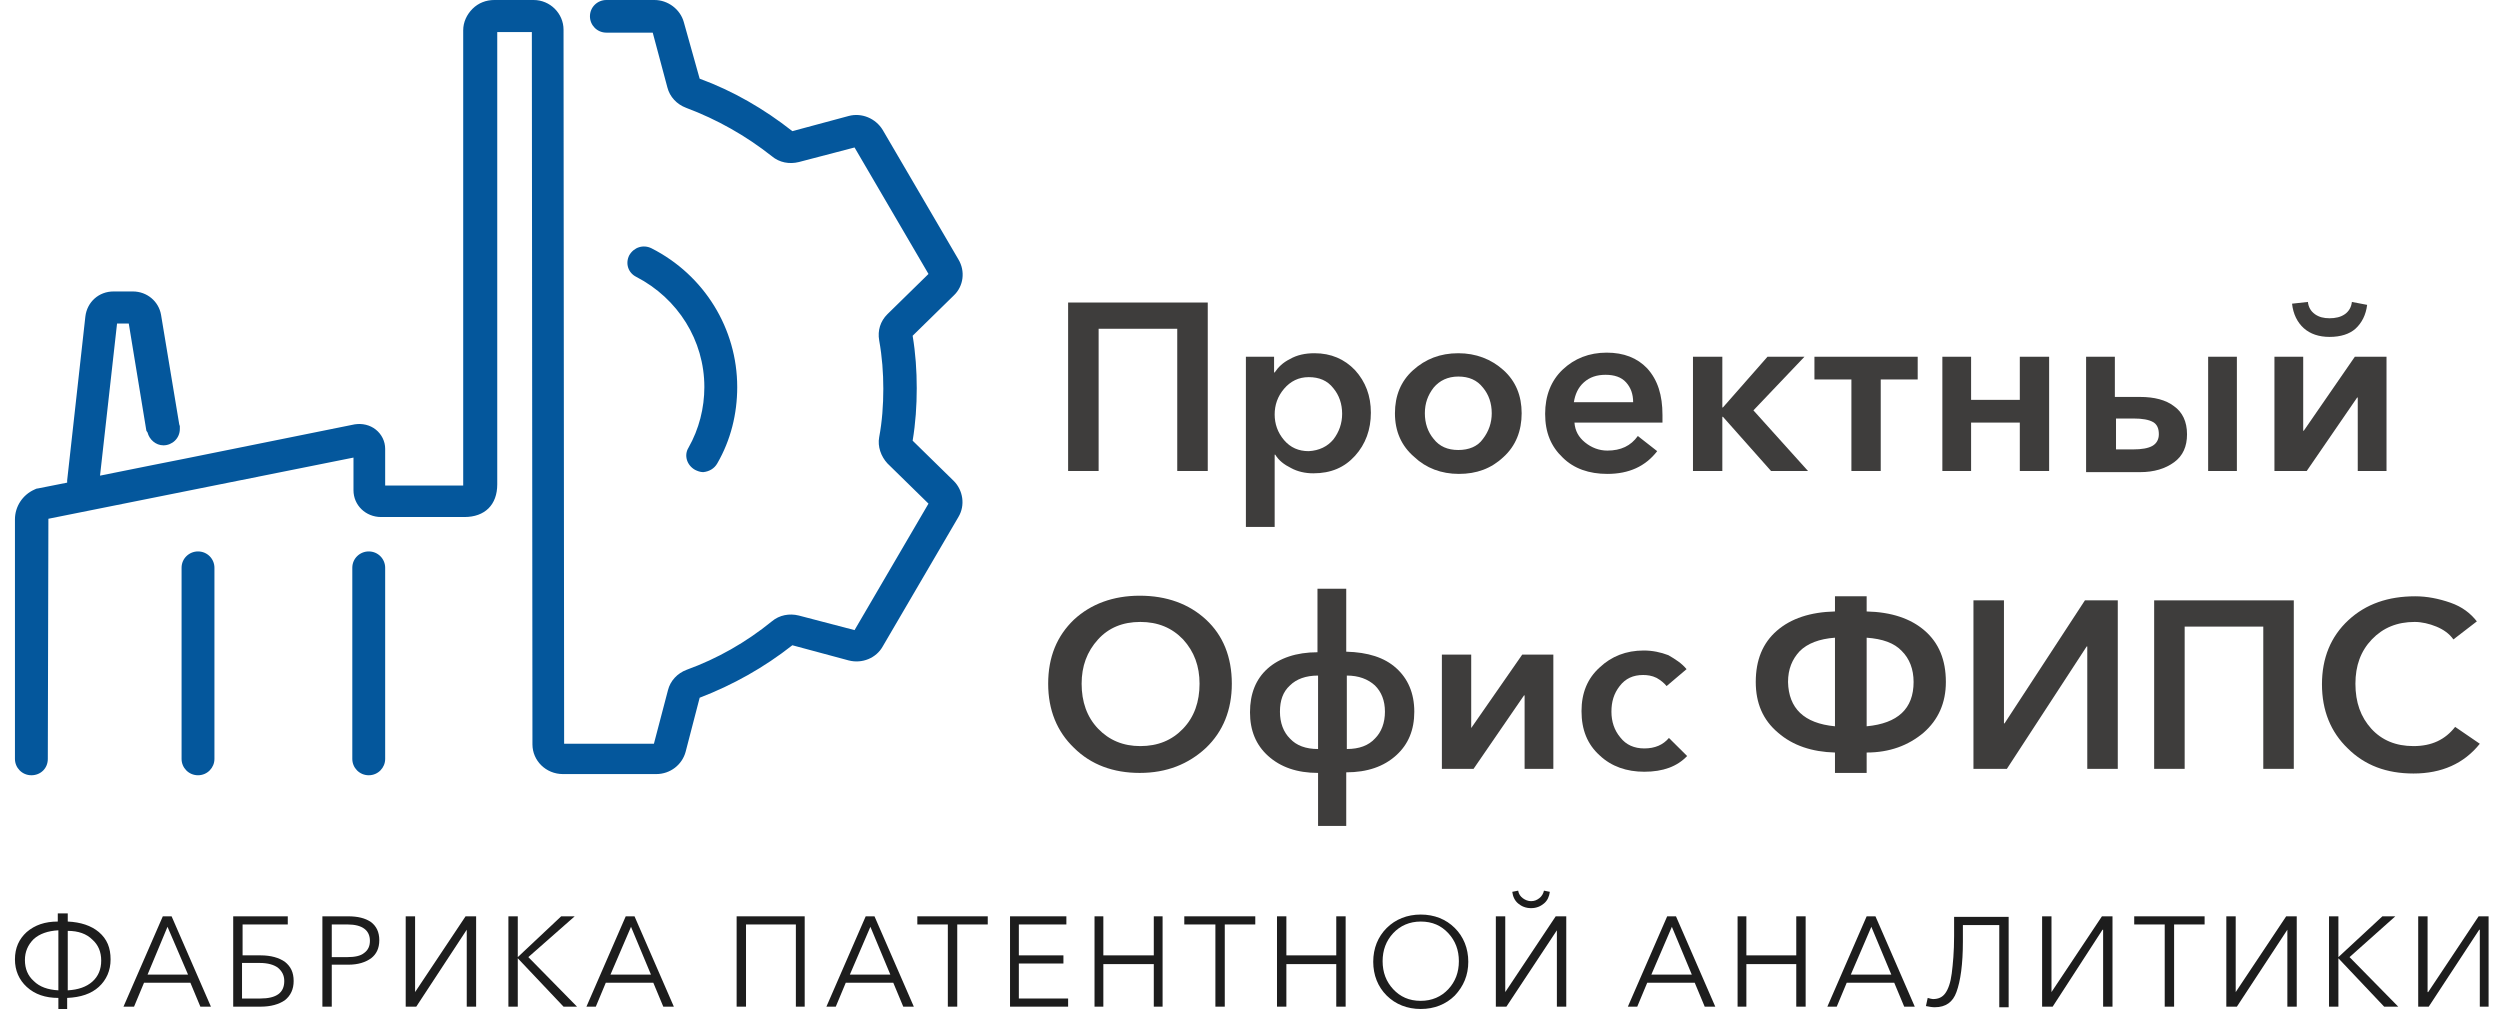
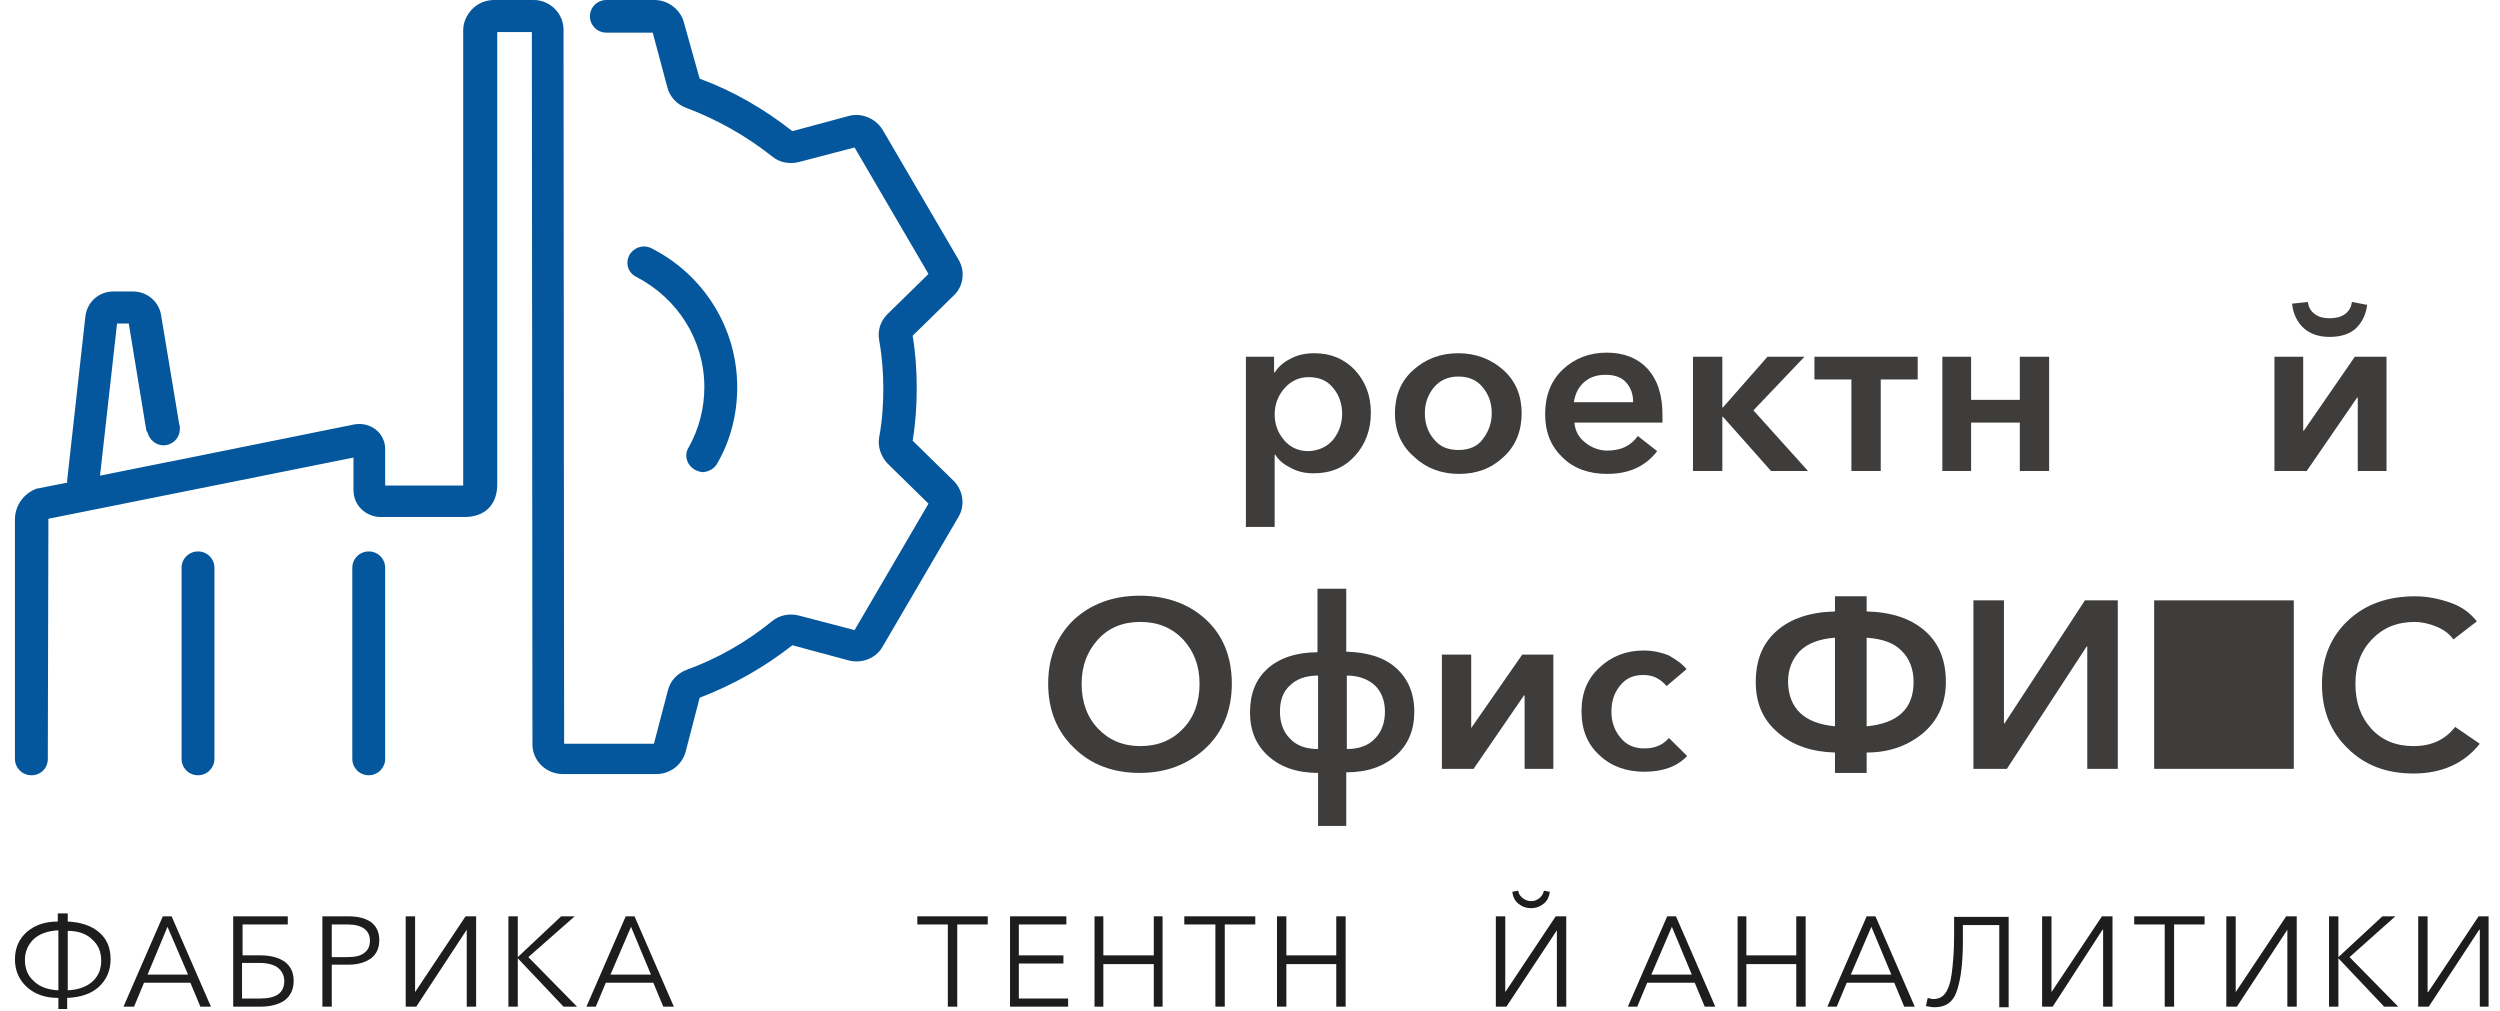
<svg xmlns="http://www.w3.org/2000/svg" width="89" height="36" viewBox="0 0 89 36" fill="none">
  <g clip-path="url(#clip0_38_451)">
    <path d="M2.412 35.256C2.788 35.235 3.08 35.132 3.289 34.945C3.498 34.758 3.603 34.509 3.603 34.198C3.603 33.886 3.498 33.637 3.289 33.451C3.08 33.243 2.788 33.139 2.412 33.139V35.256ZM2.078 35.256V33.119C1.702 33.139 1.409 33.243 1.201 33.43C0.992 33.637 0.887 33.886 0.887 34.177C0.887 34.488 0.992 34.737 1.201 34.924C1.409 35.132 1.702 35.235 2.078 35.256ZM2.078 35.92V35.526C1.618 35.526 1.242 35.401 0.95 35.132C0.678 34.882 0.532 34.55 0.532 34.156C0.532 33.741 0.678 33.43 0.95 33.181C1.242 32.932 1.597 32.807 2.057 32.807V32.517H2.412V32.807C2.872 32.828 3.247 32.953 3.519 33.181C3.811 33.43 3.937 33.741 3.937 34.156C3.937 34.55 3.791 34.882 3.519 35.132C3.247 35.38 2.872 35.505 2.391 35.526V35.92H2.078Z" fill="#1D1D1D" />
    <path d="M5.253 34.696H6.694L5.963 32.994L5.253 34.696ZM4.396 35.837L5.796 32.621H6.109L7.509 35.837H7.133L6.778 34.986H5.127L4.772 35.837H4.396Z" fill="#1D1D1D" />
    <path d="M8.636 35.547H9.263C9.848 35.547 10.12 35.339 10.12 34.924C10.12 34.716 10.036 34.571 9.89 34.447C9.743 34.343 9.535 34.281 9.242 34.281H8.616V35.547H8.636ZM8.302 35.837V32.621H10.245V32.911H8.636V34.011H9.284C9.639 34.011 9.931 34.094 10.14 34.239C10.349 34.405 10.454 34.613 10.454 34.924C10.454 35.215 10.349 35.443 10.14 35.609C9.931 35.754 9.639 35.837 9.284 35.837H8.302Z" fill="#1D1D1D" />
    <path d="M11.811 34.073H12.375C12.626 34.073 12.835 34.032 12.96 33.928C13.106 33.824 13.169 33.679 13.169 33.492C13.169 33.119 12.898 32.911 12.375 32.911H11.811V34.073ZM11.477 35.837V32.621H12.396C12.73 32.621 13.002 32.683 13.211 32.828C13.399 32.973 13.503 33.181 13.503 33.471C13.503 33.762 13.399 33.969 13.211 34.115C13.002 34.26 12.751 34.343 12.396 34.343H11.811V35.837H11.477Z" fill="#1D1D1D" />
    <path d="M14.443 35.837V32.621H14.777V35.318L16.574 32.621H16.95V35.837H16.616V33.098L14.819 35.837H14.443Z" fill="#1D1D1D" />
    <path d="M18.099 35.837V32.621H18.433V34.073L19.978 32.621H20.459L18.809 34.073L20.542 35.837H20.062L18.433 34.115V35.837H18.099Z" fill="#1D1D1D" />
    <path d="M21.733 34.696H23.174L22.464 32.994L21.733 34.696ZM20.877 35.837L22.276 32.621H22.589L23.989 35.837H23.613L23.258 34.986H21.566L21.211 35.837H20.877Z" fill="#1D1D1D" />
-     <path d="M26.224 35.837V32.621H28.647V35.837H28.333V32.911H26.558V35.837H26.224Z" fill="#1D1D1D" />
-     <path d="M30.255 34.696H31.696L30.986 32.994L30.255 34.696ZM29.42 35.837L30.819 32.621H31.132L32.532 35.837H32.156L31.801 34.986H30.109L29.754 35.837H29.42Z" fill="#1D1D1D" />
    <path d="M33.743 35.837V32.911H32.657V32.621H35.164V32.911H34.078V35.837H33.743Z" fill="#1D1D1D" />
    <path d="M35.957 35.837V32.621H37.963V32.911H36.271V34.011H37.858V34.301H36.271V35.547H38.025V35.837H35.957Z" fill="#1D1D1D" />
    <path d="M38.965 35.837V32.621H39.279V34.011H41.075V32.621H41.388V35.837H41.075V34.322H39.279V35.837H38.965Z" fill="#1D1D1D" />
    <path d="M43.268 35.837V32.911H42.161V32.621H44.688V32.911H43.602V35.837H43.268Z" fill="#1D1D1D" />
    <path d="M45.461 35.837V32.621H45.795V34.011H47.571V32.621H47.905V35.837H47.571V34.322H45.795V35.837H45.461Z" fill="#1D1D1D" />
-     <path d="M49.597 35.215C49.848 35.484 50.161 35.63 50.579 35.63C50.976 35.63 51.31 35.484 51.56 35.215C51.811 34.945 51.936 34.613 51.936 34.218C51.936 33.824 51.811 33.492 51.56 33.222C51.31 32.953 50.996 32.807 50.579 32.807C50.182 32.807 49.848 32.953 49.597 33.222C49.346 33.492 49.221 33.824 49.221 34.218C49.221 34.613 49.346 34.945 49.597 35.215ZM51.79 35.443C51.477 35.754 51.059 35.92 50.579 35.92C50.098 35.92 49.681 35.754 49.367 35.443C49.054 35.132 48.887 34.716 48.887 34.239C48.887 33.762 49.054 33.347 49.367 33.036C49.681 32.724 50.098 32.558 50.579 32.558C51.059 32.558 51.477 32.724 51.79 33.036C52.103 33.347 52.271 33.762 52.271 34.239C52.271 34.716 52.103 35.111 51.79 35.443Z" fill="#1D1D1D" />
    <path d="M54.965 32.164C54.84 32.268 54.694 32.33 54.506 32.33C54.318 32.33 54.171 32.268 54.046 32.164C53.921 32.06 53.858 31.915 53.837 31.749L54.046 31.707C54.067 31.832 54.13 31.915 54.213 31.977C54.297 32.04 54.401 32.081 54.506 32.081C54.631 32.081 54.714 32.04 54.798 31.977C54.882 31.915 54.944 31.811 54.965 31.707L55.174 31.749C55.153 31.915 55.09 32.06 54.965 32.164ZM53.252 35.837V32.621H53.587V35.318L55.383 32.621H55.759V35.837H55.425V33.119L53.628 35.837H53.252Z" fill="#1D1D1D" />
    <path d="M58.788 34.696H60.229L59.519 32.994L58.788 34.696ZM57.952 35.837L59.352 32.621H59.665L61.064 35.837H60.688L60.333 34.986H58.641L58.286 35.837H57.952Z" fill="#1D1D1D" />
    <path d="M61.858 35.837V32.621H62.171V34.011H63.947V32.621H64.281V35.837H63.947V34.322H62.171V35.837H61.858Z" fill="#1D1D1D" />
    <path d="M65.889 34.696H67.331L66.62 32.994L65.889 34.696ZM65.054 35.837L66.453 32.621H66.766L68.166 35.837H67.79L67.435 34.986H65.743L65.388 35.837H65.054Z" fill="#1D1D1D" />
    <path d="M68.876 35.858C68.772 35.858 68.667 35.837 68.563 35.816L68.626 35.526C68.709 35.547 68.772 35.567 68.814 35.567C69.001 35.567 69.148 35.505 69.252 35.36C69.357 35.215 69.44 34.986 69.482 34.654C69.524 34.322 69.566 33.886 69.566 33.326V32.641H71.508V35.858H71.174V32.932H69.879V33.513C69.879 34.322 69.795 34.924 69.649 35.318C69.524 35.671 69.273 35.858 68.876 35.858Z" fill="#1D1D1D" />
    <path d="M72.699 35.837V32.621H73.033V35.318L74.829 32.621H75.205V35.837H74.871V33.098H74.85L73.075 35.837H72.699Z" fill="#1D1D1D" />
    <path d="M77.064 35.837V32.911H75.978V32.621H78.484V32.911H77.398V35.837H77.064Z" fill="#1D1D1D" />
    <path d="M79.257 35.837V32.621H79.591V35.318L81.388 32.621H81.764V35.837H81.43V33.098L79.633 35.837H79.257Z" fill="#1D1D1D" />
    <path d="M82.913 35.837V32.621H83.247V34.073L84.813 32.621H85.273L83.644 34.073L85.377 35.837H84.876L83.247 34.115V35.837H82.913Z" fill="#1D1D1D" />
    <path d="M86.088 35.837V32.621H86.422V35.318H86.443L88.239 32.621H88.594V35.837H88.281V33.098H88.26L86.463 35.837H86.088Z" fill="#1D1D1D" />
-     <path d="M38.025 16.767V10.77H42.996V16.767H41.91V11.704H39.111V16.767H38.025Z" fill="#3E3D3C" />
    <path d="M47.467 15.646C47.675 15.377 47.78 15.065 47.78 14.733C47.78 14.38 47.675 14.069 47.467 13.82C47.258 13.55 46.965 13.426 46.589 13.426C46.234 13.426 45.942 13.571 45.712 13.841C45.482 14.111 45.378 14.422 45.378 14.754C45.378 15.086 45.482 15.397 45.712 15.667C45.942 15.937 46.234 16.061 46.589 16.061C46.965 16.041 47.258 15.895 47.467 15.646ZM44.375 12.7H45.357V13.26H45.378C45.503 13.073 45.67 12.907 45.921 12.783C46.172 12.637 46.464 12.575 46.798 12.575C47.383 12.575 47.863 12.783 48.239 13.177C48.615 13.592 48.803 14.09 48.803 14.692C48.803 15.293 48.615 15.812 48.239 16.227C47.863 16.642 47.383 16.85 46.756 16.85C46.464 16.85 46.192 16.788 45.963 16.663C45.712 16.539 45.524 16.393 45.399 16.186H45.378V18.759H44.354V12.7H44.375Z" fill="#3E3D3C" />
    <path d="M51.038 13.799C50.829 14.069 50.725 14.36 50.725 14.713C50.725 15.065 50.829 15.377 51.038 15.626C51.247 15.895 51.539 16.02 51.916 16.02C52.291 16.02 52.605 15.895 52.793 15.626C53.002 15.356 53.106 15.044 53.106 14.713C53.106 14.36 53.002 14.048 52.793 13.799C52.584 13.53 52.291 13.405 51.916 13.405C51.539 13.405 51.247 13.55 51.038 13.799ZM49.66 14.713C49.66 14.09 49.868 13.571 50.307 13.177C50.746 12.783 51.268 12.575 51.916 12.575C52.542 12.575 53.085 12.783 53.524 13.177C53.962 13.571 54.171 14.09 54.171 14.713C54.171 15.335 53.962 15.874 53.524 16.269C53.085 16.684 52.563 16.871 51.936 16.871C51.31 16.871 50.767 16.663 50.349 16.269C49.889 15.874 49.66 15.356 49.66 14.713Z" fill="#3E3D3C" />
    <path d="M56.03 14.318H58.14C58.14 14.028 58.056 13.799 57.889 13.613C57.722 13.426 57.472 13.343 57.158 13.343C56.845 13.343 56.594 13.426 56.385 13.613C56.176 13.799 56.072 14.048 56.03 14.318ZM59.184 14.775C59.184 14.899 59.184 14.982 59.184 15.044H56.051C56.072 15.335 56.197 15.563 56.427 15.75C56.657 15.937 56.928 16.041 57.221 16.041C57.701 16.041 58.056 15.874 58.307 15.522L58.996 16.061C58.579 16.601 57.994 16.871 57.221 16.871C56.573 16.871 56.03 16.684 55.633 16.29C55.216 15.895 55.007 15.397 55.007 14.733C55.007 14.09 55.216 13.55 55.633 13.156C56.051 12.762 56.573 12.554 57.2 12.554C57.806 12.554 58.286 12.741 58.641 13.115C59.017 13.53 59.184 14.069 59.184 14.775Z" fill="#3E3D3C" />
    <path d="M60.27 16.767V12.7H61.315V14.505H61.336L62.923 12.7H64.239L62.422 14.609L64.365 16.767H63.049L61.336 14.837H61.315V16.767H60.27Z" fill="#3E3D3C" />
    <path d="M65.91 16.767V13.509H64.594V12.7H68.27V13.509H66.954V16.767H65.91Z" fill="#3E3D3C" />
    <path d="M69.148 16.767V12.7H70.171V14.235H71.905V12.7H72.949V16.767H71.905V15.044H70.171V16.767H69.148Z" fill="#3E3D3C" />
-     <path d="M78.61 12.7H79.633V16.767H78.61V12.7ZM75.309 15.999H75.936C76.249 15.999 76.479 15.957 76.625 15.874C76.772 15.791 76.855 15.646 76.855 15.46C76.855 15.252 76.793 15.107 76.646 15.024C76.5 14.941 76.27 14.899 75.957 14.899H75.33V15.999H75.309ZM74.265 16.767V12.7H75.289V14.131H76.187C76.688 14.131 77.106 14.235 77.398 14.463C77.691 14.671 77.858 15.003 77.858 15.46C77.858 15.895 77.712 16.227 77.398 16.456C77.085 16.684 76.688 16.808 76.187 16.808H74.265V16.767Z" fill="#3E3D3C" />
    <path d="M82.933 11.994C82.558 11.994 82.244 11.89 82.014 11.683C81.785 11.475 81.638 11.185 81.597 10.811L82.161 10.749C82.182 10.936 82.265 11.081 82.411 11.185C82.558 11.289 82.725 11.33 82.933 11.33C83.142 11.33 83.33 11.289 83.477 11.185C83.623 11.081 83.706 10.936 83.727 10.749L84.27 10.853C84.228 11.206 84.082 11.496 83.853 11.704C83.644 11.89 83.33 11.994 82.933 11.994ZM80.97 16.767V12.7H81.994V15.335H82.014L83.832 12.7H84.96V16.767H83.936V14.152H83.915L82.119 16.767H80.97Z" fill="#3E3D3C" />
    <path d="M38.506 24.341C38.506 24.984 38.694 25.524 39.09 25.939C39.487 26.354 39.989 26.561 40.594 26.561C41.221 26.561 41.722 26.354 42.119 25.939C42.516 25.524 42.704 24.984 42.704 24.341C42.704 23.718 42.516 23.2 42.119 22.764C41.722 22.349 41.221 22.141 40.594 22.141C39.968 22.141 39.467 22.349 39.09 22.764C38.694 23.2 38.506 23.718 38.506 24.341ZM37.315 24.341C37.315 23.386 37.628 22.639 38.234 22.058C38.84 21.498 39.634 21.207 40.574 21.207C41.534 21.207 42.328 21.498 42.934 22.058C43.54 22.619 43.853 23.386 43.853 24.341C43.853 25.275 43.54 26.043 42.934 26.623C42.307 27.205 41.534 27.516 40.574 27.516C39.634 27.516 38.84 27.225 38.234 26.623C37.628 26.043 37.315 25.275 37.315 24.341Z" fill="#3E3D3C" />
    <path d="M47.947 26.665C48.386 26.665 48.72 26.541 48.949 26.291C49.179 26.063 49.304 25.731 49.304 25.337C49.304 24.943 49.179 24.631 48.949 24.403C48.699 24.175 48.365 24.05 47.947 24.05V26.665ZM46.923 26.665V24.05C46.485 24.05 46.151 24.175 45.921 24.403C45.67 24.631 45.566 24.943 45.566 25.337C45.566 25.731 45.691 26.063 45.921 26.291C46.151 26.541 46.485 26.665 46.923 26.665ZM47.947 29.404H46.923V27.516C46.171 27.516 45.587 27.308 45.148 26.914C44.709 26.52 44.5 26.001 44.5 25.358C44.5 24.694 44.709 24.175 45.127 23.801C45.545 23.428 46.151 23.22 46.902 23.22V20.959H47.926V23.2C48.699 23.22 49.284 23.407 49.701 23.781C50.119 24.154 50.349 24.673 50.349 25.337C50.349 25.98 50.14 26.499 49.701 26.893C49.263 27.288 48.678 27.495 47.926 27.495V29.404H47.947Z" fill="#3E3D3C" />
    <path d="M51.331 27.371V23.303H52.375V25.918L54.192 23.303H55.299V27.371H54.276V24.756H54.255L52.459 27.371H51.331Z" fill="#3E3D3C" />
    <path d="M60.041 23.822L59.331 24.424C59.247 24.32 59.122 24.216 58.975 24.133C58.808 24.05 58.641 24.03 58.495 24.03C58.14 24.03 57.868 24.154 57.66 24.424C57.451 24.694 57.367 24.984 57.367 25.337C57.367 25.69 57.472 26.001 57.681 26.25C57.889 26.52 58.182 26.644 58.537 26.644C58.913 26.644 59.205 26.52 59.414 26.271L60.062 26.914C59.707 27.288 59.205 27.474 58.537 27.474C57.91 27.474 57.367 27.288 56.949 26.893C56.511 26.499 56.302 25.98 56.302 25.316C56.302 24.673 56.511 24.154 56.949 23.76C57.367 23.366 57.889 23.158 58.516 23.158C58.829 23.158 59.122 23.22 59.393 23.324C59.644 23.469 59.874 23.615 60.041 23.822Z" fill="#3E3D3C" />
    <path d="M66.453 25.856C67.56 25.752 68.124 25.233 68.124 24.279C68.124 23.822 67.978 23.449 67.707 23.179C67.435 22.888 67.017 22.743 66.453 22.702V25.856ZM65.325 25.856V22.702C64.761 22.743 64.344 22.909 64.072 23.179C63.8 23.469 63.654 23.822 63.654 24.279C63.675 25.212 64.218 25.752 65.325 25.856ZM65.325 27.516V26.79C64.511 26.769 63.821 26.541 63.299 26.084C62.756 25.628 62.505 25.026 62.505 24.279C62.505 23.49 62.756 22.888 63.257 22.453C63.759 22.017 64.448 21.789 65.325 21.768V21.228H66.453V21.768C67.331 21.789 68.02 22.017 68.521 22.453C69.022 22.888 69.273 23.49 69.273 24.279C69.273 25.026 69.001 25.628 68.479 26.084C67.936 26.541 67.268 26.79 66.453 26.79V27.516H65.325Z" fill="#3E3D3C" />
    <path d="M70.255 27.371V21.373H71.341V25.752H71.362L74.223 21.373H75.393V27.371H74.307V23.013H74.286L71.445 27.371H70.255Z" fill="#3E3D3C" />
-     <path d="M76.688 27.371V21.373H81.659V27.371H80.573V22.307H77.774V27.371H76.688Z" fill="#3E3D3C" />
+     <path d="M76.688 27.371V21.373H81.659V27.371H80.573V22.307V27.371H76.688Z" fill="#3E3D3C" />
    <path d="M88.176 22.121L87.341 22.764C87.195 22.556 86.986 22.411 86.735 22.307C86.484 22.204 86.213 22.141 85.962 22.141C85.336 22.141 84.834 22.349 84.437 22.764C84.041 23.179 83.853 23.698 83.853 24.341C83.853 25.005 84.041 25.524 84.416 25.939C84.793 26.354 85.294 26.561 85.92 26.561C86.568 26.561 87.048 26.333 87.403 25.877L88.281 26.478C87.717 27.184 86.923 27.537 85.92 27.537C84.96 27.537 84.187 27.246 83.581 26.644C82.975 26.063 82.662 25.296 82.662 24.362C82.662 23.428 82.975 22.66 83.602 22.079C84.229 21.498 85.022 21.228 85.983 21.228C86.401 21.228 86.819 21.311 87.236 21.456C87.654 21.602 87.947 21.83 88.176 22.121Z" fill="#3E3D3C" />
    <path d="M5.253 15.397C5.315 15.646 5.545 15.854 5.817 15.854C6.13 15.854 6.402 15.605 6.402 15.273C6.402 15.231 6.402 15.21 6.402 15.169L6.381 15.107L5.733 11.206C5.65 10.728 5.232 10.376 4.731 10.376H4.041C3.519 10.376 3.101 10.749 3.039 11.268L2.391 17.099C2.391 17.12 2.391 17.14 2.391 17.182L1.347 17.389C1.305 17.389 1.263 17.41 1.221 17.431C0.804 17.618 0.532 18.033 0.532 18.489V27.018C0.532 27.329 0.783 27.599 1.117 27.599C1.451 27.599 1.702 27.35 1.702 27.018L1.723 18.468L12.584 16.29V17.452C12.584 17.991 13.023 18.406 13.566 18.406H16.532C17.263 18.406 17.702 17.97 17.702 17.244V1.141H18.934L18.955 26.499C18.955 27.08 19.435 27.557 20.041 27.557H23.362C23.863 27.557 24.281 27.225 24.407 26.769L24.908 24.839C26.099 24.382 27.206 23.76 28.208 22.971L30.213 23.511C30.694 23.635 31.195 23.428 31.425 23.013L34.119 18.406C34.37 17.991 34.286 17.452 33.952 17.12L32.49 15.688C32.594 15.065 32.636 14.443 32.636 13.82C32.636 13.198 32.594 12.575 32.49 11.953L33.952 10.521C34.307 10.189 34.37 9.649 34.119 9.234L31.425 4.627C31.174 4.212 30.673 4.005 30.213 4.129L28.208 4.669C27.206 3.88 26.099 3.237 24.908 2.801L24.344 0.789C24.219 0.332 23.78 0 23.299 0H21.733H21.649H21.587C21.273 0 21.002 0.249 21.002 0.581C21.002 0.892 21.253 1.162 21.587 1.162H21.649H21.733H23.237L23.759 3.113C23.843 3.445 24.093 3.714 24.427 3.839C25.535 4.254 26.558 4.835 27.477 5.561C27.749 5.79 28.104 5.852 28.438 5.769L30.422 5.25L33.054 9.753L31.592 11.185C31.341 11.434 31.237 11.766 31.299 12.119C31.404 12.7 31.446 13.281 31.446 13.841C31.446 14.422 31.404 15.003 31.299 15.563C31.237 15.895 31.362 16.248 31.592 16.497L33.054 17.929L30.422 22.432L28.438 21.913C28.104 21.83 27.749 21.892 27.477 22.121C26.558 22.868 25.535 23.449 24.448 23.843C24.114 23.967 23.863 24.237 23.78 24.569L23.279 26.478H20.083L20.062 1.058C20.062 0.477 19.582 0 18.997 0H17.597C17.305 0 17.033 0.104 16.824 0.311C16.616 0.519 16.49 0.789 16.49 1.079V17.265V17.286H13.712V15.978C13.712 15.709 13.587 15.46 13.378 15.293C13.169 15.127 12.898 15.065 12.626 15.107L6.569 16.331L5.42 16.559L3.561 16.933L4.167 11.517H4.584L5.211 15.335L5.253 15.397ZM25.535 16.497C26.015 15.667 26.245 14.733 26.245 13.779C26.245 11.704 25.075 9.794 23.195 8.84C22.903 8.695 22.569 8.798 22.401 9.089C22.255 9.379 22.36 9.711 22.652 9.857C24.135 10.624 25.075 12.119 25.075 13.779C25.075 14.526 24.887 15.273 24.511 15.937C24.344 16.206 24.448 16.559 24.741 16.725C24.824 16.767 24.929 16.808 25.033 16.808C25.242 16.788 25.43 16.684 25.535 16.497ZM7.634 27.018V20.212C7.634 19.9 7.383 19.631 7.049 19.631C6.736 19.631 6.464 19.88 6.464 20.212V27.018C6.464 27.329 6.715 27.599 7.049 27.599C7.383 27.599 7.634 27.329 7.634 27.018ZM13.712 27.018V20.212C13.712 19.9 13.461 19.631 13.127 19.631C12.814 19.631 12.542 19.88 12.542 20.212V27.018C12.542 27.329 12.793 27.599 13.127 27.599C13.461 27.599 13.712 27.329 13.712 27.018Z" fill="#04579C" />
  </g>
  <defs>
    <clipPath id="clip0_38_451">
      <rect width="88.062" height="35.92" fill="white" transform="translate(0.532)" />
    </clipPath>
  </defs>
</svg>